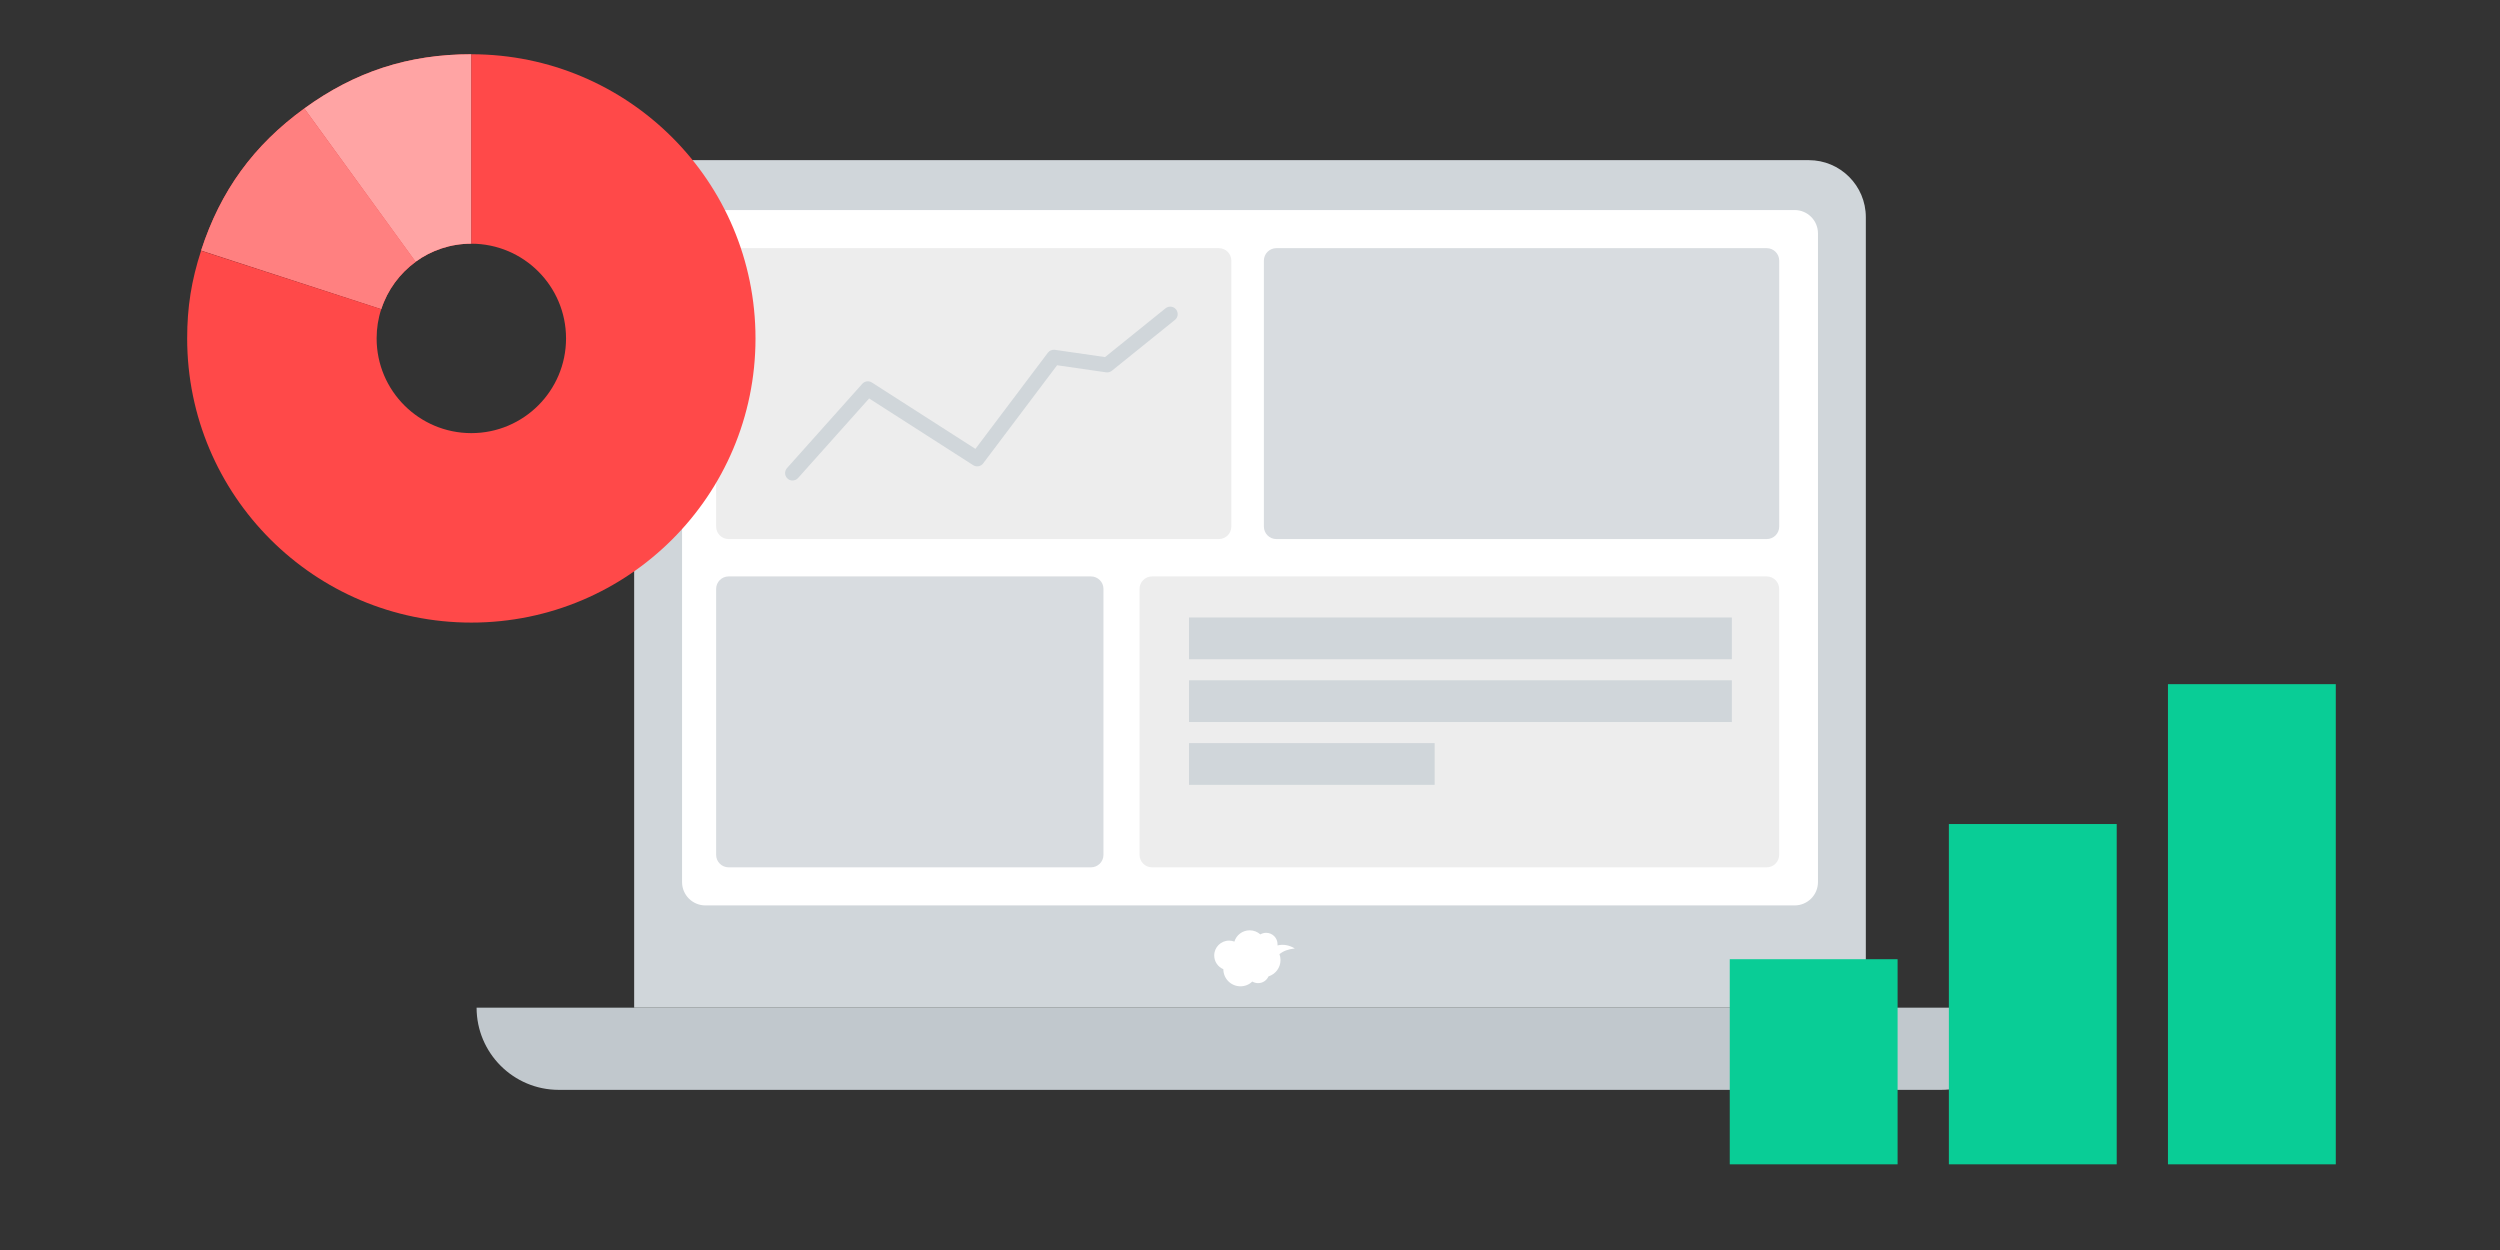
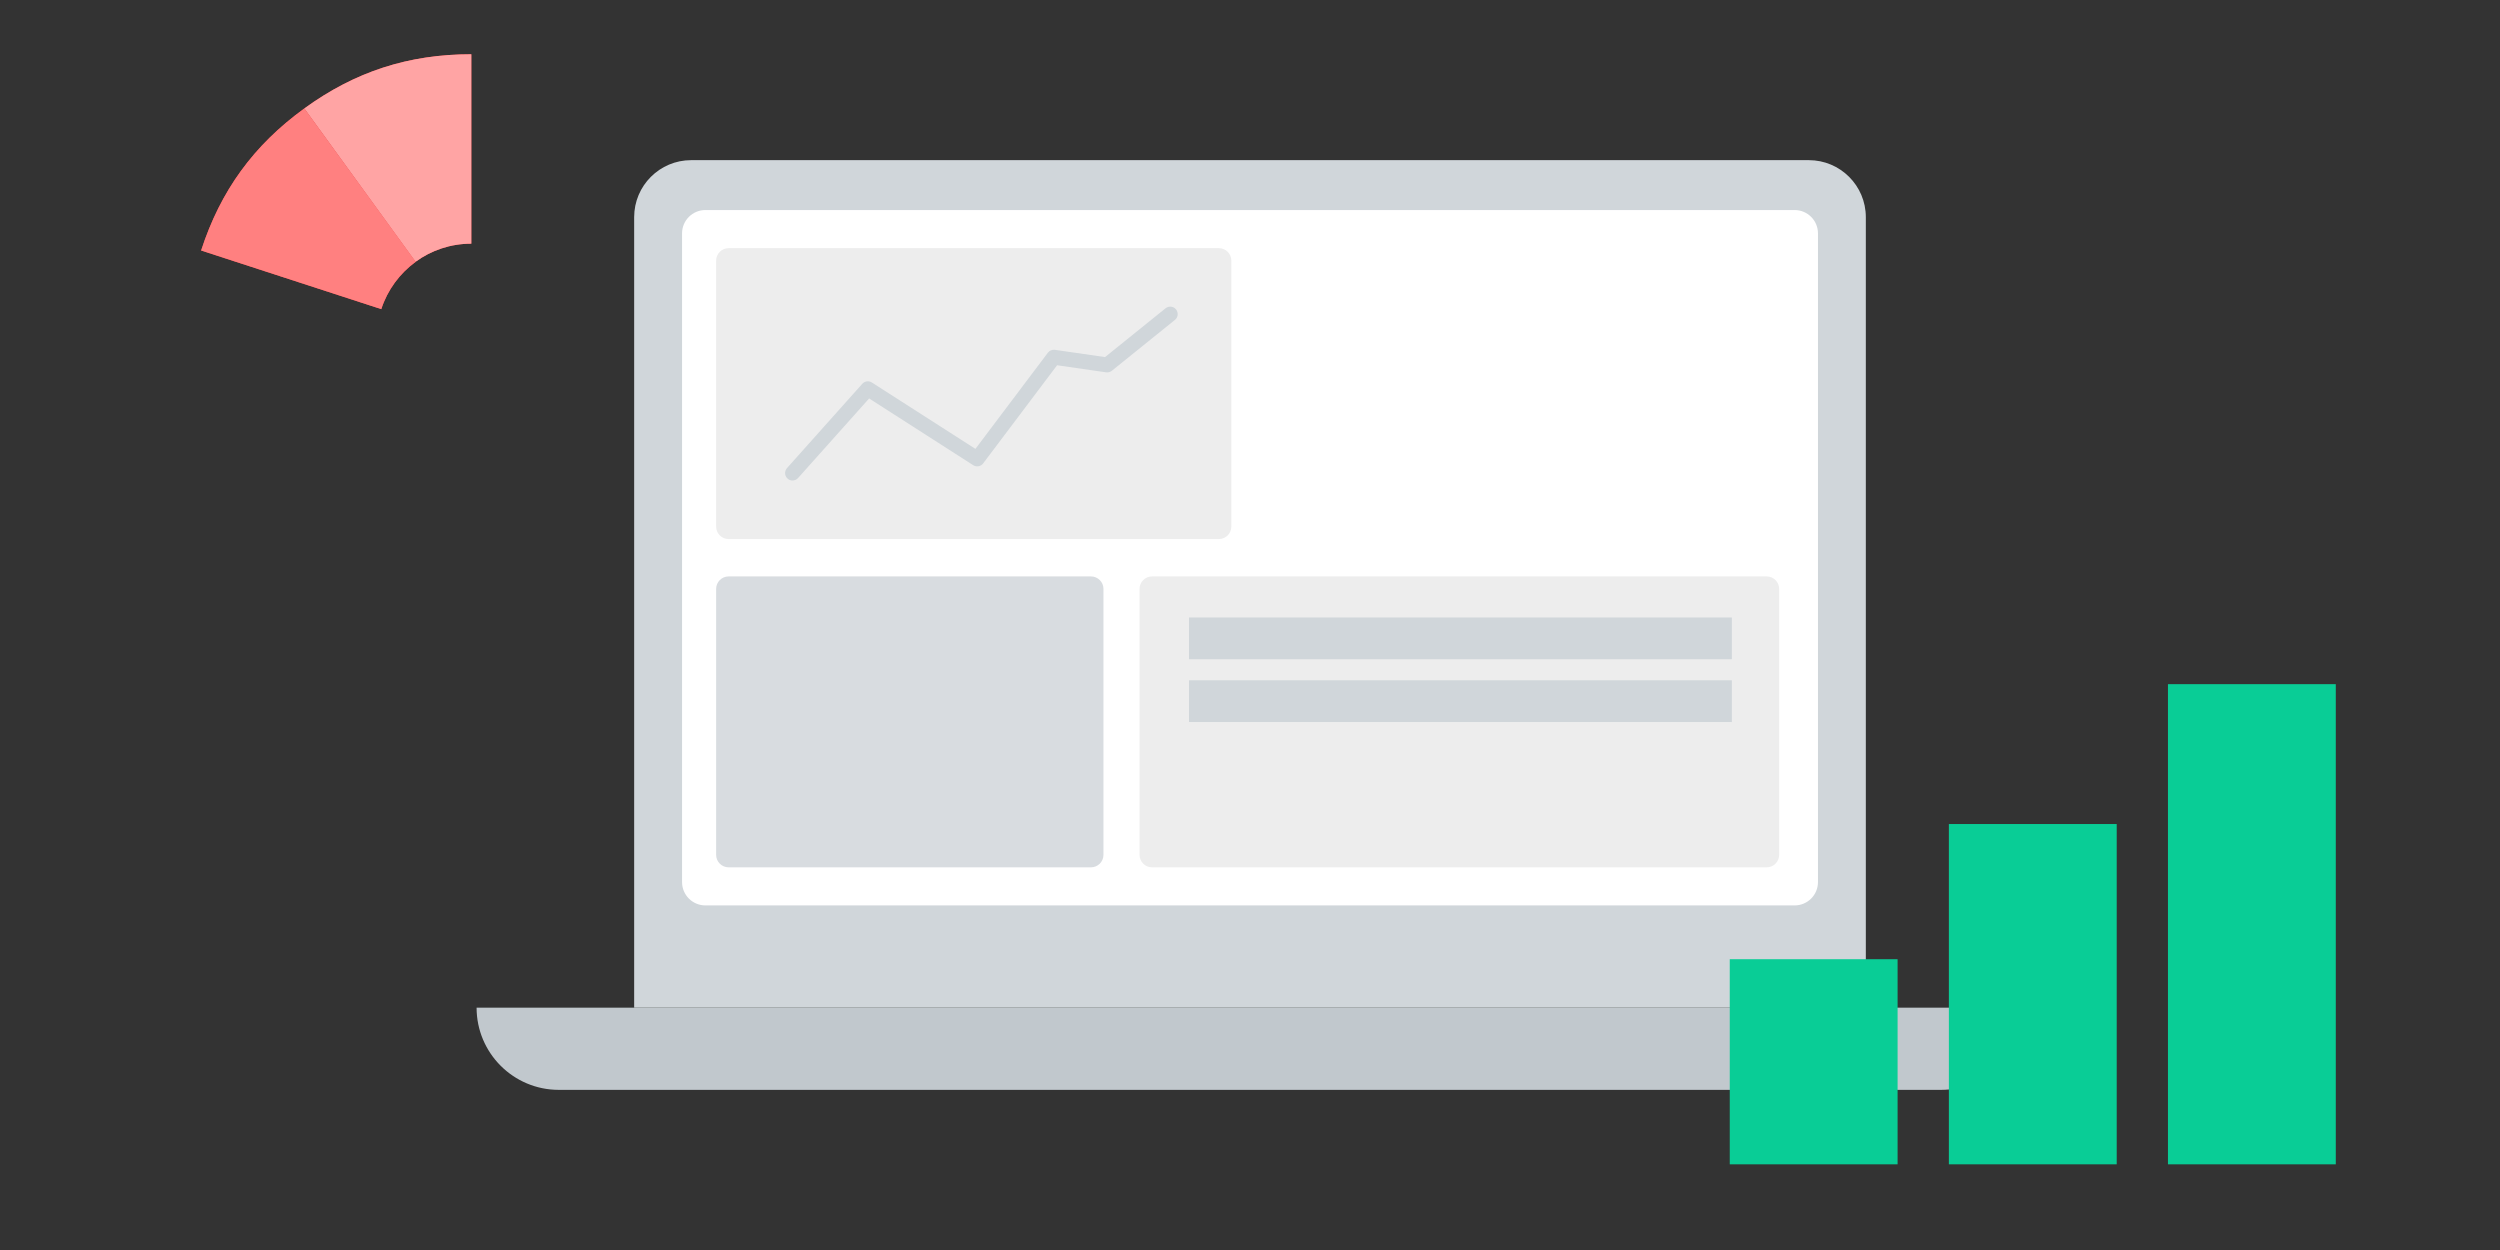
<svg xmlns="http://www.w3.org/2000/svg" width="360" height="180" viewBox="0 0 360 180" fill="none">
  <rect x="0" y="0" width="360" height="180" fill="#333333" stroke="none" />
  <path d="M99.527 23.062H260.471C265.001 23.062 268.679 26.741 268.679 31.27V145.102H91.319V31.27C91.319 26.741 94.997 23.062 99.527 23.062Z" fill="#D0D6DA" />
  <path d="M68.629 145.102H291.367C291.367 151.636 286.063 156.94 279.529 156.94H80.467C73.933 156.94 68.629 151.636 68.629 145.102Z" fill="#C1C8CD" />
  <path d="M258.428 30.246H101.576C99.72 30.246 98.216 31.75 98.216 33.606V127.02C98.216 128.876 99.72 130.38 101.576 130.38H258.428C260.283 130.38 261.788 128.876 261.788 127.02V33.606C261.788 31.75 260.283 30.246 258.428 30.246Z" fill="white" />
-   <path d="M186.445 136.569C185.635 136.101 184.825 135.933 183.955 136.143C183.961 136.083 183.967 136.029 183.967 135.969C183.967 135.057 183.229 134.325 182.323 134.325C182.017 134.325 181.735 134.409 181.489 134.553C181.081 134.187 180.541 133.965 179.953 133.965C178.915 133.965 178.039 134.649 177.751 135.591C177.517 135.501 177.259 135.447 176.989 135.447C175.807 135.447 174.847 136.407 174.847 137.589C174.847 138.477 175.393 139.239 176.161 139.563C176.161 140.925 177.265 142.029 178.633 142.029C179.293 142.029 179.899 141.765 180.337 141.345C180.583 141.489 180.865 141.573 181.165 141.573C181.831 141.573 182.407 141.177 182.665 140.601C183.667 140.283 184.393 139.353 184.393 138.249C184.393 137.949 184.339 137.667 184.243 137.397C184.825 136.935 185.461 136.695 186.445 136.575V136.569Z" fill="white" />
  <path d="M175.513 35.734H104.923C103.928 35.734 103.123 36.54 103.123 37.534V75.826C103.123 76.82 103.928 77.626 104.923 77.626H175.513C176.507 77.626 177.313 76.82 177.313 75.826V37.534C177.313 36.54 176.507 35.734 175.513 35.734Z" fill="#EDEDED" />
-   <path d="M254.407 35.734H183.799C182.804 35.734 181.999 36.54 181.999 37.534V75.826C181.999 76.82 182.804 77.626 183.799 77.626H254.407C255.401 77.626 256.207 76.82 256.207 75.826V37.534C256.207 36.54 255.401 35.734 254.407 35.734Z" fill="#D8DCE0" />
  <path d="M157.099 83.004H104.923C103.928 83.004 103.123 83.81 103.123 84.804V123.096C103.123 124.09 103.928 124.896 104.923 124.896H157.099C158.093 124.896 158.899 124.09 158.899 123.096V84.804C158.899 83.81 158.093 83.004 157.099 83.004Z" fill="#D8DCE0" />
  <path d="M254.4 83.004H165.894C164.9 83.004 164.094 83.81 164.094 84.804V123.096C164.094 124.09 164.9 124.896 165.894 124.896H254.4C255.394 124.896 256.2 124.09 256.2 123.096V84.804C256.2 83.81 255.394 83.004 254.4 83.004Z" fill="#EDEDED" />
  <path d="M249.385 88.918H171.217V94.93H249.385V88.918Z" fill="#D0D6DA" />
  <path d="M249.385 97.961H171.217V103.973H249.385V97.961Z" fill="#D0D6DA" />
-   <path d="M206.587 107.008H171.217V113.02H206.587V107.008Z" fill="#D0D6DA" />
  <path d="M114.127 69.198C113.875 69.198 113.617 69.108 113.413 68.922C112.969 68.526 112.933 67.848 113.329 67.404L124.171 55.266C124.525 54.87 125.107 54.792 125.551 55.08L140.461 64.638L150.889 50.796C151.123 50.484 151.513 50.322 151.903 50.376L159.127 51.42L167.839 44.394C168.301 44.022 168.979 44.094 169.351 44.556C169.723 45.018 169.651 45.696 169.189 46.068L160.111 53.388C159.877 53.574 159.577 53.658 159.283 53.616L152.221 52.596L141.577 66.726C141.241 67.176 140.611 67.29 140.137 66.984L125.155 57.378L114.925 68.832C114.715 69.072 114.421 69.192 114.121 69.192L114.127 69.198Z" fill="#D0D6DA" />
  <path d="M59.867 37.693C57.563 39.373 55.805 41.743 54.905 44.515L28.961 36.073C31.745 27.481 36.515 20.917 43.829 15.613L59.867 37.681V37.693Z" fill="#FF4949" />
  <path d="M59.867 37.693C57.563 39.373 55.805 41.743 54.905 44.515L28.961 36.073C31.745 27.481 36.515 20.917 43.829 15.613L59.867 37.681V37.693Z" fill="#FF8080" />
  <path d="M67.871 35.089C64.871 35.089 62.099 36.054 59.849 37.693L43.823 15.613C51.131 10.309 58.829 7.812 67.871 7.812V35.094V35.089Z" fill="#FF4949" />
  <path d="M67.871 35.089C64.871 35.089 62.099 36.054 59.849 37.693L43.823 15.613C51.131 10.309 58.829 7.812 67.871 7.812V35.094V35.089Z" fill="#FFA4A4" />
-   <path d="M67.872 7.812C90.474 7.812 108.792 26.131 108.792 48.733C108.792 71.335 90.474 89.653 67.872 89.653C45.27 89.653 26.952 71.335 26.952 48.733C26.952 44.203 27.564 40.398 28.956 36.102L54.9 44.52C54.462 45.84 54.234 47.263 54.234 48.733C54.234 56.263 60.342 62.37 67.872 62.37C75.402 62.37 81.51 56.263 81.51 48.733C81.51 41.203 75.402 35.094 67.872 35.094V7.812Z" fill="#FF4949" />
  <path d="M273.253 138.125H249.085V167.663H273.253V138.125Z" fill="#09CD96" />
  <path d="M304.806 118.66H280.638V167.662H304.806V118.66Z" fill="#09CD96" />
  <path d="M336.354 98.519H312.186V167.664H336.354V98.519Z" fill="#09CD96" />
</svg>